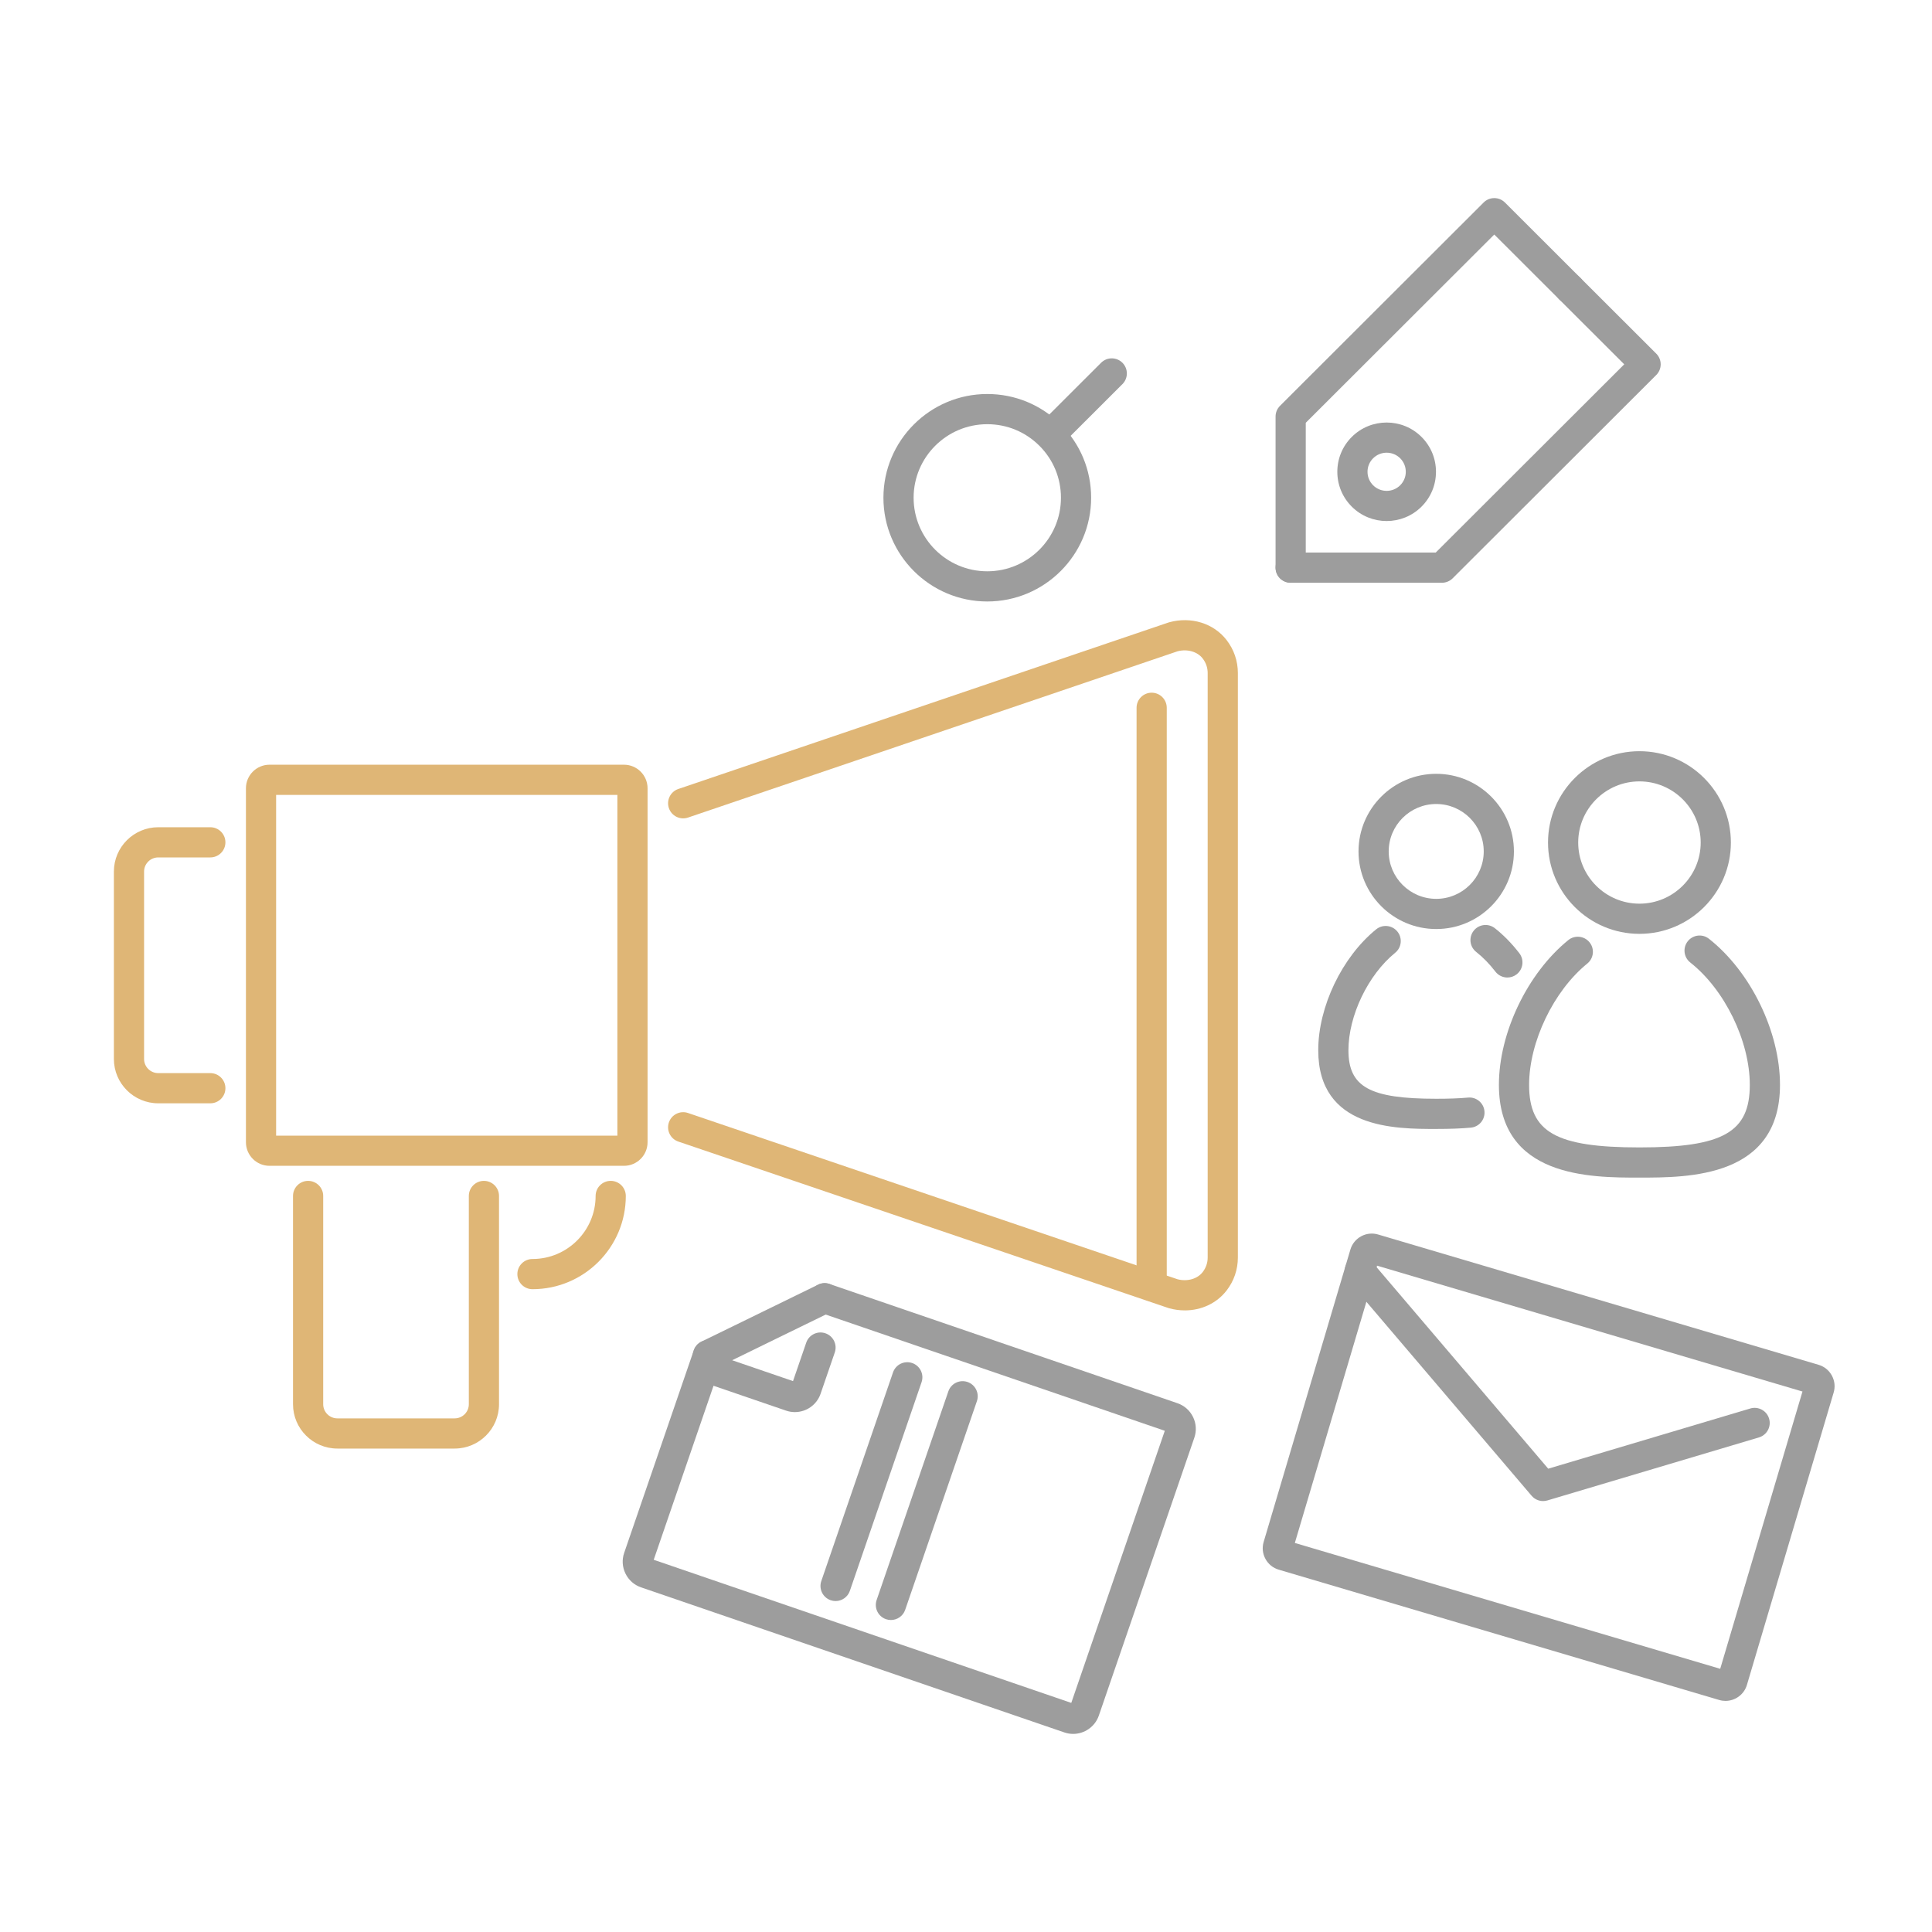
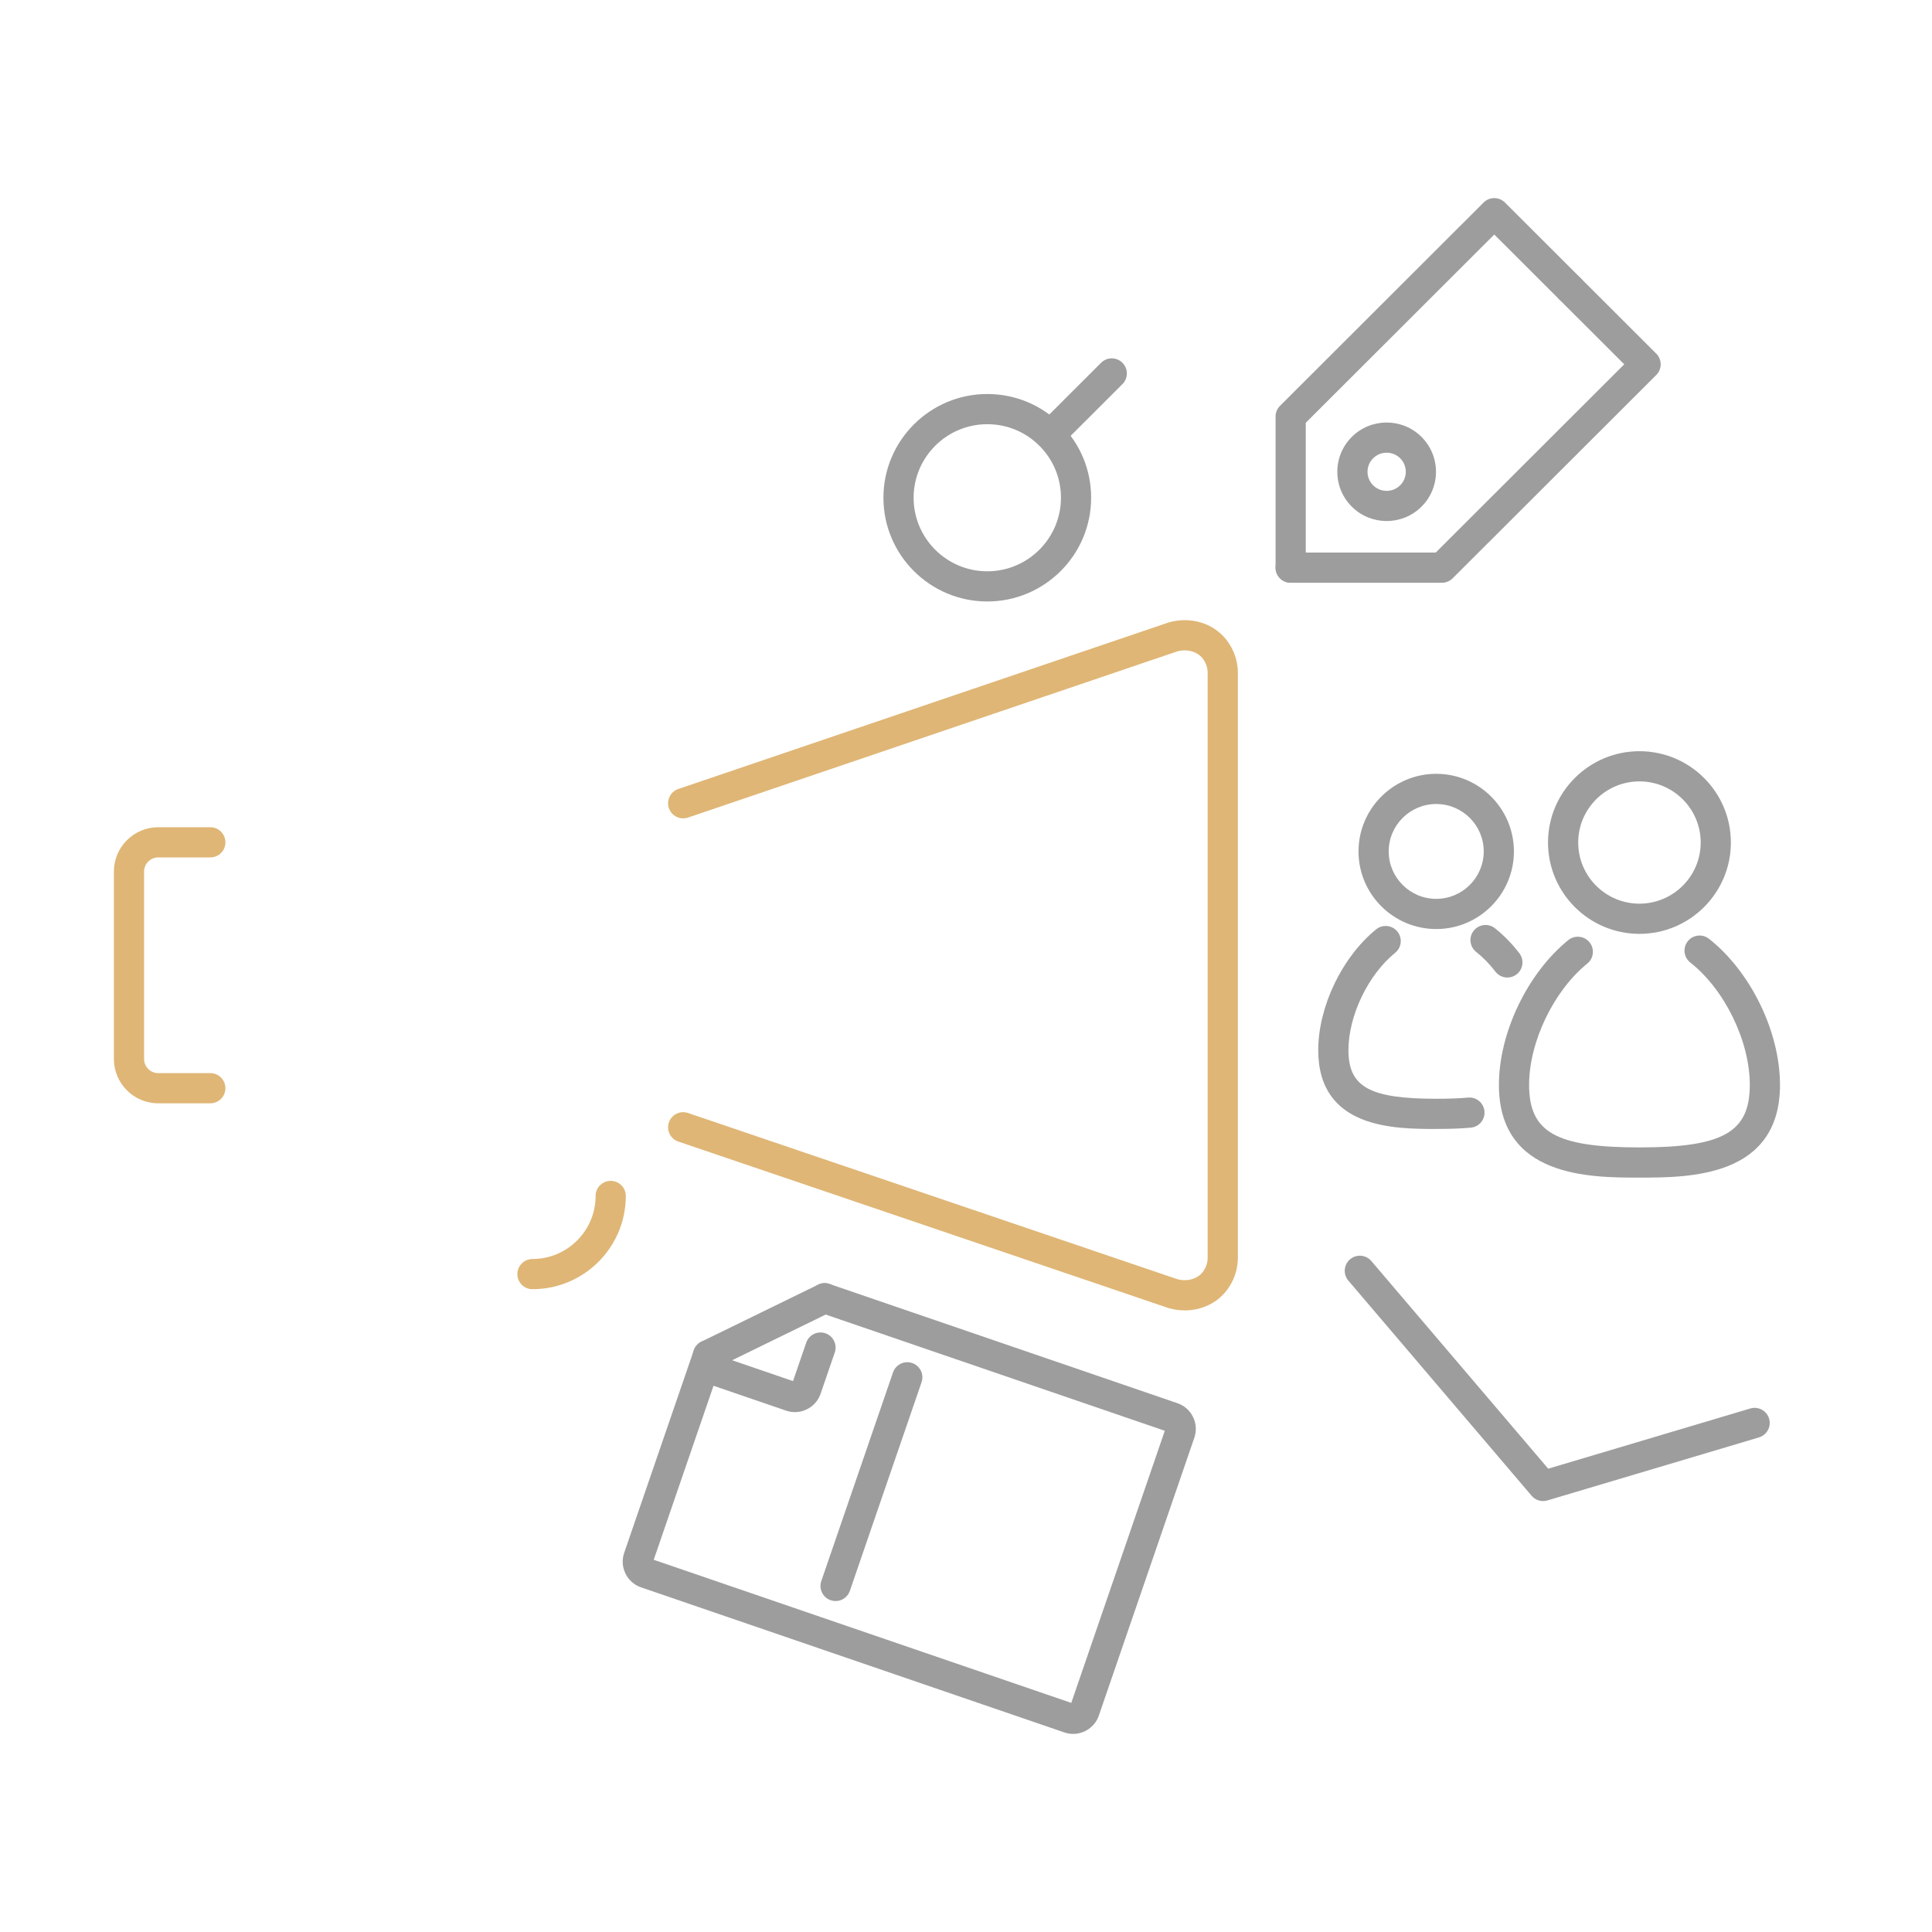
<svg xmlns="http://www.w3.org/2000/svg" id="Ebene_1" data-name="Ebene 1" width="512" height="512" viewBox="0 0 512 512">
  <defs>
    <style>
      .cls-1 {
        fill: #9d9d9d;
      }

      .cls-1, .cls-2 {
        stroke-width: 0px;
      }

      .cls-2 {
        fill: #dfb676;
      }
    </style>
  </defs>
-   <path class="cls-2" d="M165.367,308.954h-93.947c-3.443,0-6.244-2.801-6.244-6.244v-93.809c0-3.443,2.801-6.244,6.244-6.244h93.947c3.443,0,6.244,2.801,6.244,6.244v93.809c0,3.443-2.801,6.244-6.244,6.244ZM73.175,300.954h90.436v-90.297h-90.436v90.297Z" />
-   <path class="cls-2" d="M120.487,383.884h-31.08c-6.482,0-11.756-5.269-11.756-11.745v-55.196c0-2.209,1.791-4,4-4s4,1.791,4,4v55.196c0,2.065,1.685,3.745,3.756,3.745h31.08c2.071,0,3.757-1.68,3.757-3.745v-55.196c0-2.209,1.791-4,4-4s4,1.791,4,4v55.196c0,6.477-5.274,11.745-11.757,11.745Z" />
  <path class="cls-2" d="M55.738,292.387h-13.799c-6.482,0-11.757-5.27-11.757-11.746v-49.67c0-6.477,5.274-11.746,11.757-11.746h13.799c2.209,0,4,1.791,4,4s-1.791,4-4,4h-13.799c-2.071,0-3.757,1.68-3.757,3.746v49.67c0,2.065,1.686,3.746,3.757,3.746h13.799c2.209,0,4,1.791,4,4s-1.791,4-4,4Z" />
  <path class="cls-2" d="M313.987,347.267c-1.368,0-2.762-.185-4.146-.564-.076-.021-.152-.044-.228-.07l-129.851-44.104c-2.092-.71-3.212-2.981-2.501-5.073.711-2.091,2.98-3.215,5.073-2.501l129.727,44.062c2.585.671,5.251-.082,6.656-1.896.87-1.121,1.329-2.458,1.329-3.866v-154.895c0-1.408-.459-2.745-1.328-3.865-1.407-1.814-4.071-2.568-6.657-1.896l-129.727,44.062c-2.094.711-4.362-.41-5.073-2.501-.711-2.092.409-4.364,2.501-5.074l129.851-44.104c.075-.025.15-.049.228-.07,5.797-1.59,11.762.247,15.199,4.681,1.967,2.535,3.007,5.567,3.007,8.768v154.895c0,3.201-1.04,6.233-3.008,8.77-2.615,3.373-6.696,5.243-11.052,5.244Z" />
-   <path class="cls-2" d="M305.202,344.815c-2.209,0-4-1.791-4-4v-153.243c0-2.209,1.791-4,4-4s4,1.791,4,4v153.243c0,2.209-1.791,4-4,4Z" />
  <path class="cls-2" d="M141.108,341.65c-2.209,0-4-1.791-4-4s1.791-4,4-4c9.229,0,16.736-7.495,16.736-16.708,0-2.209,1.791-4,4-4s4,1.791,4,4c0,13.624-11.097,24.708-24.736,24.708Z" />
  <path class="cls-1" d="M284.39,459.501c-.771,0-1.556-.125-2.325-.389l-112.179-38.446c-1.815-.623-3.28-1.917-4.126-3.644-.848-1.73-.971-3.683-.346-5.498l18.448-53.682c.718-2.089,2.991-3.2,5.083-2.483,2.09.719,3.201,2.994,2.483,5.083l-18.187,52.917,110.658,37.926,24.785-72.114-91.432-31.335c-2.09-.717-3.203-2.991-2.487-5.081.717-2.089,2.988-3.206,5.081-2.487l92.194,31.597c1.815.623,3.28,1.917,4.127,3.646.846,1.729.969,3.681.346,5.495l-25.309,73.639c-1.025,2.979-3.826,4.857-6.816,4.857ZM309.448,379.433h.011-.011Z" />
  <path class="cls-1" d="M210.649,374.223c-.773,0-1.559-.126-2.329-.39l-19.984-6.85c-1.815-.623-3.28-1.917-4.126-3.645-.847-1.729-.97-3.681-.347-5.495.345-1.004,1.074-1.83,2.028-2.296l30.905-15.091c1.982-.969,4.381-.146,5.35,1.84s.146,4.38-1.84,5.35l-26.277,12.831,16.128,5.528,3.502-10.188c.718-2.09,2.988-3.201,5.083-2.483,2.09.719,3.201,2.994,2.483,5.083l-3.763,10.946c-1.023,2.979-3.823,4.858-6.813,4.858Z" />
  <path class="cls-1" d="M221.437,424.295c-.431,0-.869-.07-1.3-.218-2.09-.719-3.201-2.994-2.483-5.083l19.004-55.293c.718-2.09,2.989-3.201,5.083-2.483,2.09.719,3.201,2.994,2.483,5.083l-19.004,55.293c-.57,1.659-2.122,2.701-3.783,2.701Z" />
-   <path class="cls-1" d="M236.101,429.321c-.431,0-.869-.07-1.3-.218-2.09-.719-3.201-2.994-2.483-5.083l19.003-55.294c.718-2.09,2.988-3.201,5.083-2.483,2.09.719,3.201,2.994,2.483,5.083l-19.003,55.294c-.57,1.659-2.122,2.701-3.783,2.701Z" />
  <path class="cls-1" d="M261.64,159.4c-15.177,0-27.523-12.333-27.523-27.491s12.347-27.491,27.523-27.491c7.351,0,14.262,2.859,19.46,8.05,5.2,5.193,8.063,12.097,8.063,19.441,0,15.158-12.347,27.491-27.523,27.491ZM261.64,112.418c-10.766,0-19.523,8.744-19.523,19.491s8.758,19.491,19.523,19.491,19.523-8.744,19.523-19.491c0-5.205-2.03-10.099-5.716-13.78-3.688-3.683-8.592-5.711-13.808-5.711Z" />
  <path class="cls-1" d="M278.655,118.918c-1.024,0-2.049-.391-2.83-1.174-1.562-1.563-1.56-4.096.004-5.657l15.973-15.95c1.562-1.561,4.096-1.559,5.656.004,1.562,1.563,1.56,4.096-.004,5.657l-15.973,15.95c-.78.78-1.804,1.169-2.826,1.169Z" />
  <path class="cls-1" d="M382.14,154.43h-40.102c-2.209,0-4-1.791-4-4s1.791-4,4-4h38.446l49.954-49.884-17.216-17.192c-1.563-1.561-1.565-4.094-.004-5.657,1.561-1.563,4.094-1.565,5.656-.004l20.051,20.023c.752.75,1.174,1.769,1.174,2.831s-.422,2.08-1.174,2.831l-53.96,53.884c-.75.749-1.767,1.169-2.826,1.169Z" />
  <path class="cls-1" d="M342.039,154.43c-2.209,0-4-1.791-4-4v-40.046c0-1.062.422-2.08,1.174-2.831l53.959-53.884c1.561-1.56,4.092-1.56,5.652,0l20.052,20.023c1.563,1.561,1.565,4.094.004,5.657-1.561,1.564-4.094,1.565-5.656.004l-17.226-17.201-49.959,49.89v38.387c0,2.209-1.791,4-4,4Z" />
  <path class="cls-1" d="M367.477,138.08c-3.347,0-6.693-1.272-9.241-3.816-2.471-2.467-3.831-5.748-3.831-9.237s1.36-6.77,3.831-9.237c5.096-5.089,13.387-5.089,18.482,0,2.471,2.467,3.831,5.748,3.831,9.237s-1.36,6.77-3.831,9.237c-2.548,2.544-5.895,3.816-9.241,3.816ZM367.477,119.969c-1.3,0-2.6.494-3.589,1.482-.956.955-1.483,2.225-1.483,3.576s.527,2.621,1.483,3.576c1.979,1.977,5.199,1.977,7.178,0,.956-.955,1.483-2.225,1.483-3.576s-.527-2.621-1.483-3.576c-.989-.988-2.289-1.482-3.589-1.482Z" />
  <path class="cls-1" d="M380.613,246.205c-11.354,0-20.592-9.227-20.592-20.568s9.237-20.568,20.592-20.568,20.591,9.227,20.591,20.568-9.237,20.568-20.591,20.568ZM380.613,213.069c-6.943,0-12.592,5.638-12.592,12.568s5.648,12.568,12.592,12.568,12.591-5.638,12.591-12.568-5.648-12.568-12.591-12.568Z" />
  <path class="cls-1" d="M380.613,299.185c-10.927,0-31.265,0-31.265-20.872,0-11.525,6.311-24.696,15.347-32.028,1.715-1.391,4.234-1.13,5.627.585,1.392,1.716,1.129,4.235-.586,5.626-7.178,5.825-12.388,16.681-12.388,25.816,0,9.744,5.653,12.872,23.265,12.872,3.419,0,6.101-.099,8.44-.312,2.198-.207,4.146,1.421,4.346,3.621s-1.421,4.146-3.621,4.346c-2.587.235-5.499.345-9.165.345Z" />
  <path class="cls-1" d="M399.473,259.052c-1.198,0-2.384-.536-3.172-1.559-1.571-2.041-3.284-3.796-5.092-5.22-1.735-1.367-2.033-3.882-.667-5.617,1.369-1.735,3.884-2.034,5.618-.667,2.325,1.832,4.505,4.06,6.479,6.622,1.348,1.75,1.022,4.262-.728,5.61-.728.561-1.587.831-2.438.831Z" />
  <path class="cls-1" d="M434.47,247.48c-13.36,0-24.23-10.857-24.23-24.202s10.87-24.202,24.23-24.202,24.231,10.857,24.231,24.202-10.87,24.202-24.231,24.202ZM434.47,207.076c-8.949,0-16.23,7.268-16.23,16.202s7.281,16.202,16.23,16.202,16.231-7.268,16.231-16.202-7.281-16.202-16.231-16.202Z" />
  <path class="cls-1" d="M434.47,312.079c-13.016,0-37.243,0-37.243-24.572,0-13.808,7.561-29.586,18.387-38.371,1.714-1.391,4.233-1.13,5.627.585,1.392,1.715,1.129,4.234-.586,5.626-8.939,7.253-15.428,20.779-15.428,32.159,0,12.545,7.105,16.572,29.243,16.572s29.244-4.027,29.244-16.572c0-11.593-6.637-25.236-15.78-32.44-1.735-1.367-2.033-3.882-.666-5.618,1.367-1.733,3.883-2.033,5.617-.667,11.086,8.735,18.829,24.659,18.829,38.724,0,24.572-24.228,24.572-37.244,24.572Z" />
-   <path class="cls-1" d="M457.28,450.755c-.555,0-1.118-.078-1.676-.244l-116.73-34.533c-1.515-.448-2.764-1.461-3.518-2.852-.755-1.391-.923-2.989-.473-4.502l22.985-77.48c.448-1.511,1.46-2.759,2.848-3.513,1.391-.755,2.986-.923,4.5-.475l116.73,34.533c1.515.448,2.764,1.461,3.518,2.852.754,1.39.922,2.988.474,4.5l-22.986,77.482c-.761,2.566-3.121,4.231-5.672,4.231ZM343.146,408.898l112.729,33.351,21.799-73.48-112.729-33.35-21.799,73.479Z" />
  <path class="cls-1" d="M408.938,397.797c-1.153,0-2.272-.5-3.045-1.406l-48.568-57.019c-1.433-1.682-1.23-4.206.451-5.639,1.683-1.434,4.207-1.229,5.639.451l46.879,55.035,53.558-15.955c2.115-.631,4.344.575,4.976,2.692.63,2.117-.575,4.345-2.692,4.976l-56.055,16.698c-.376.111-.761.166-1.142.166Z" />
</svg>